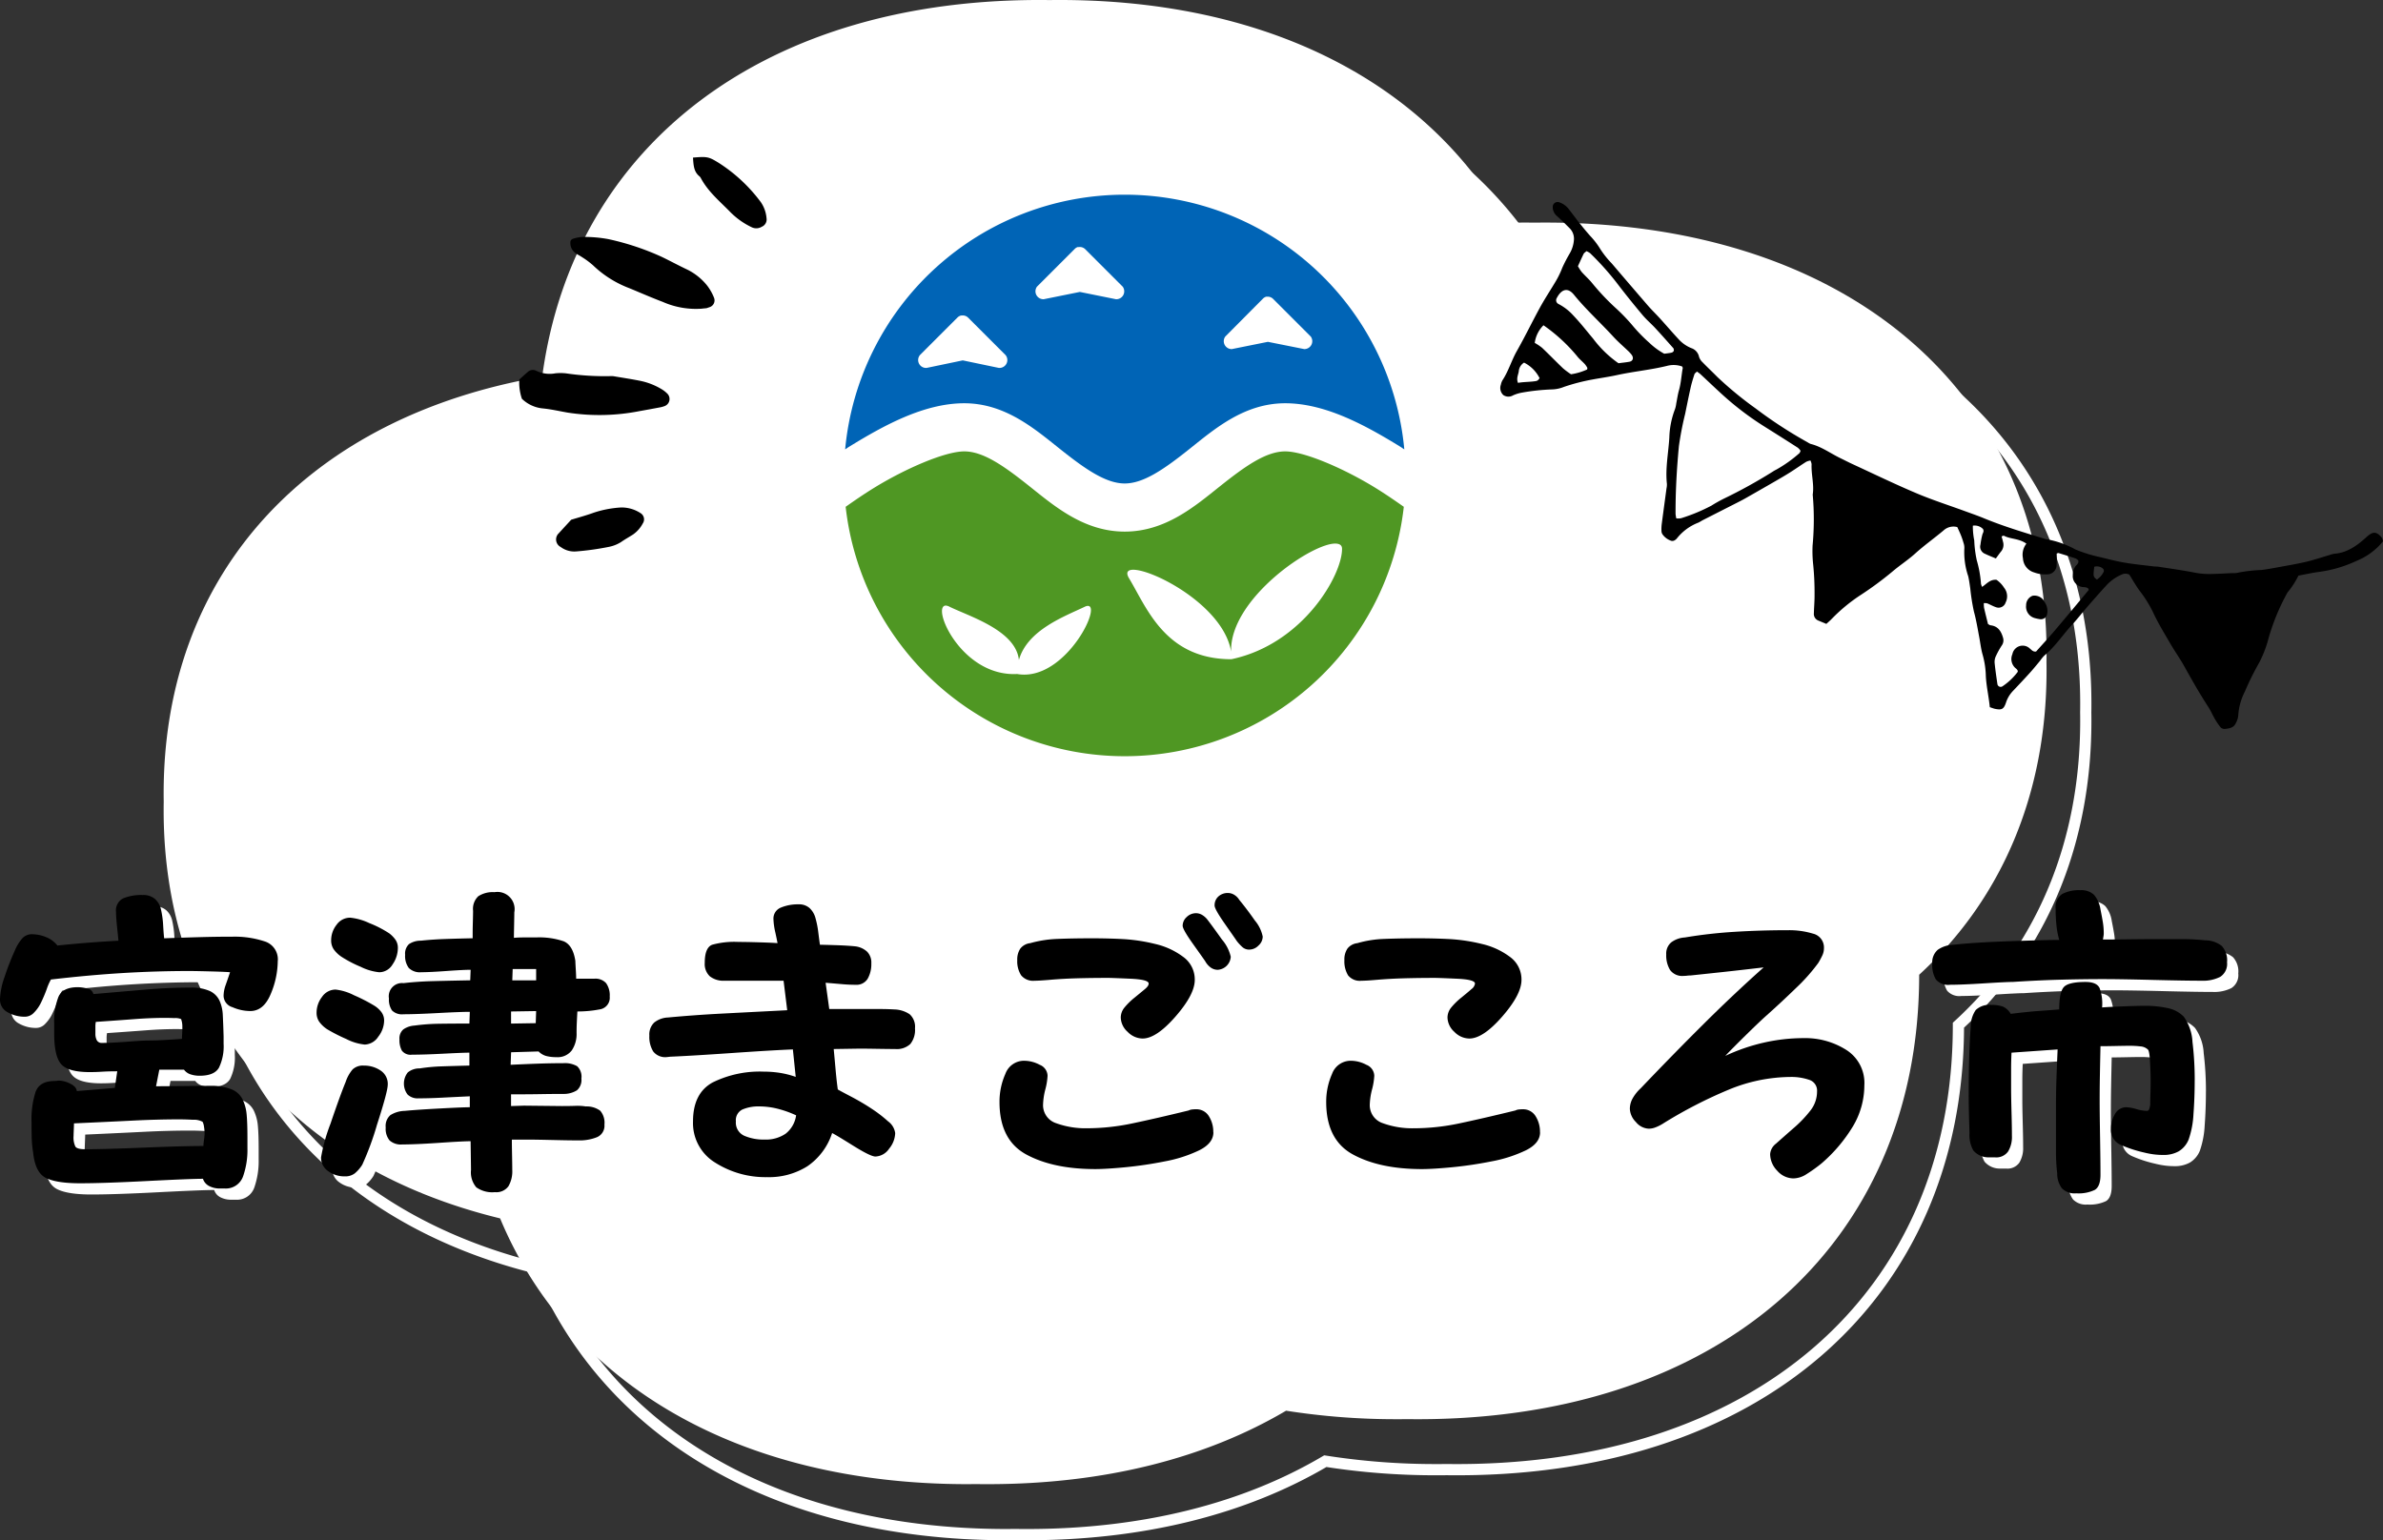
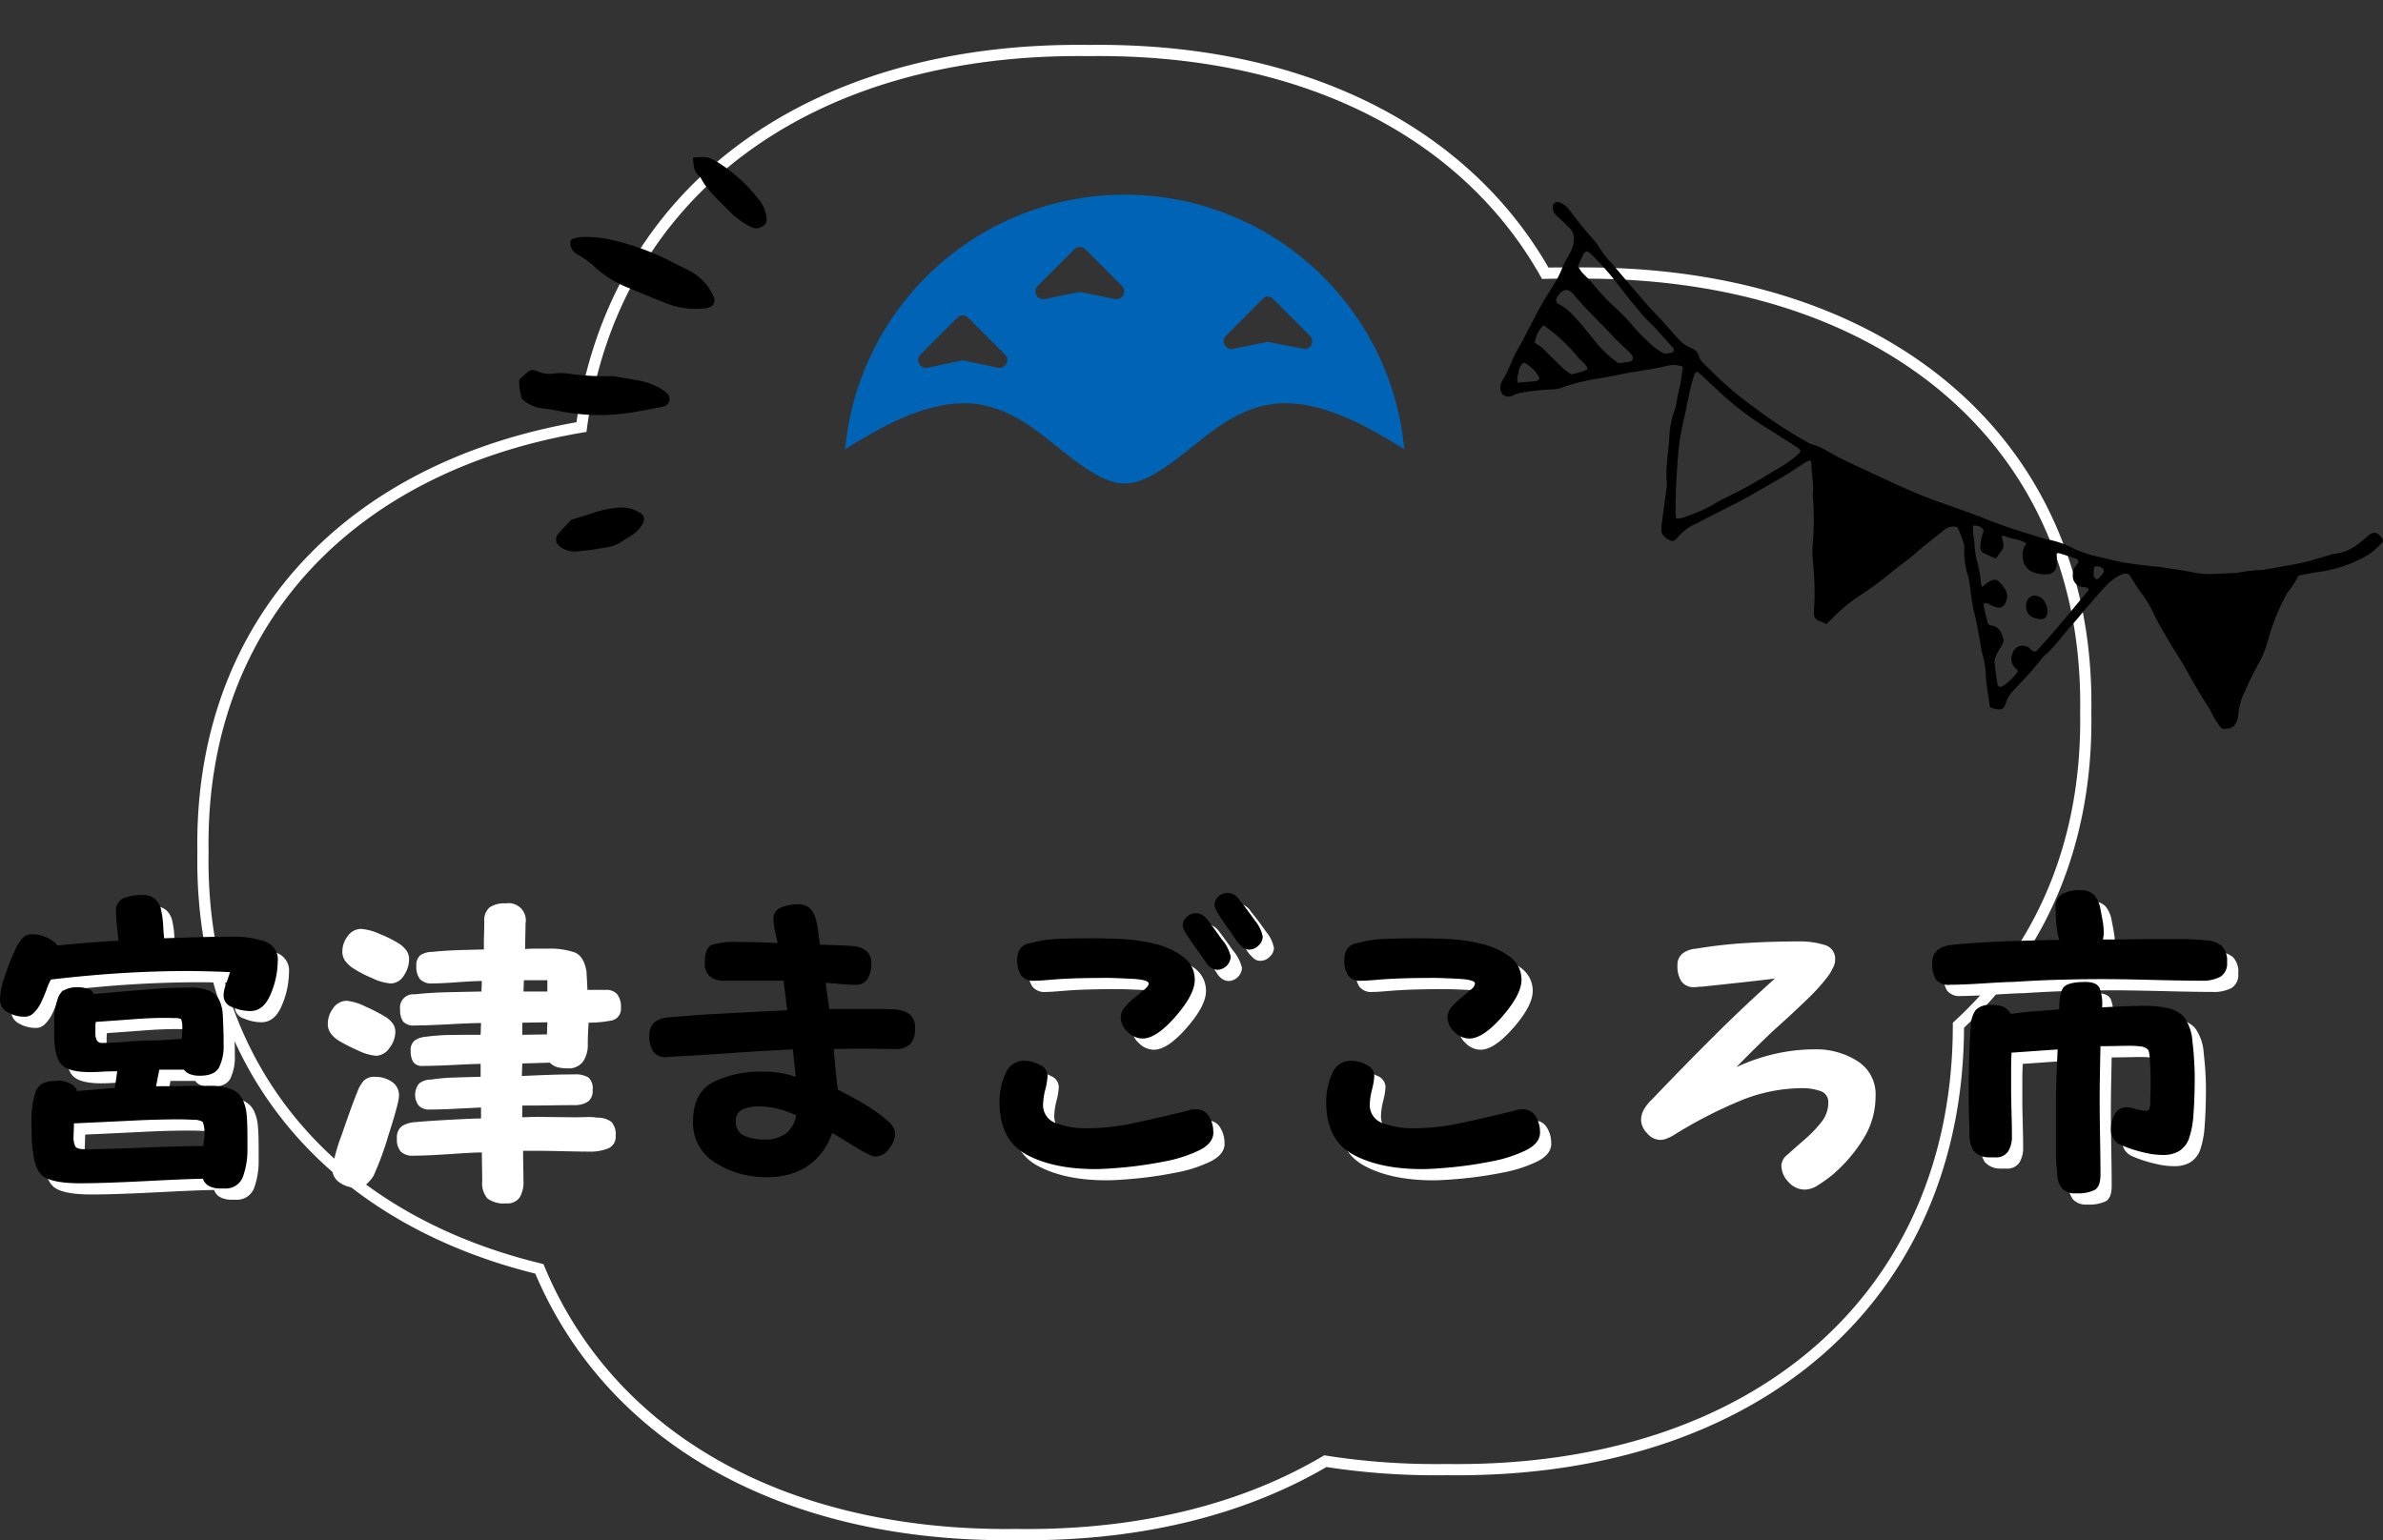
<svg xmlns="http://www.w3.org/2000/svg" width="424.906" height="274.696" viewBox="0 0 424.906 274.696">
  <rect x="0" y="0" width="424.906" height="274.696" fill="#333333" stroke="none" />
  <g id="グループ_3" data-name="グループ 3" transform="translate(-666.261 44.841)">
    <path id="合体_2" data-name="合体 2" d="M314.448,374.865c-37.077-9.011-59.952-35.682-59.991-72.653,0-.545,0-1.091.013-1.641-.009-.55-.014-1.1-.013-1.641.043-39.408,26.031-67.108,67.5-74.2,5.561-41.536,40.077-67.8,90.427-67.152,38.1-.491,67.142,14.434,81.423,39.724q2.553-.06,5.163-.028c55.052-.684,91.171,29.773,91.22,76.655,0,.552,0,1.1-.013,1.657.009.555.014,1.105.013,1.655-.025,22.3-8.212,40.884-22.712,54.168,0,.033,0,.065,0,.1-.056,48.416-36.17,79.868-91.217,79.162-.605.007-1.214.011-1.816.011a126.222,126.222,0,0,1-19.851-1.515c-14.317,8.451-32.355,13.1-53.171,13.1-.6,0-1.2,0-1.811-.011s-1.208.012-1.8.012C356.917,422.266,326.732,404.339,314.448,374.865Z" transform="translate(447.984 -193.408)" fill="none" stroke="#fff" stroke-width="2" />
-     <path id="合体_1" data-name="合体 1" d="M314.448,374.865c-37.077-9.011-59.952-35.682-59.991-72.653,0-.545,0-1.091.013-1.641-.009-.55-.014-1.1-.013-1.641.043-39.408,26.031-67.108,67.5-74.2,5.561-41.536,40.077-67.8,90.427-67.152,38.1-.491,67.142,14.434,81.423,39.724q2.553-.06,5.163-.028c55.052-.684,91.171,29.773,91.22,76.655,0,.552,0,1.1-.013,1.657.009.555.014,1.105.013,1.655-.025,22.3-8.212,40.884-22.712,54.168,0,.033,0,.065,0,.1-.056,48.416-36.17,79.868-91.217,79.162-.605.007-1.214.011-1.816.011a126.222,126.222,0,0,1-19.851-1.515c-14.317,8.451-32.355,13.1-53.171,13.1-.6,0-1.2,0-1.811-.011s-1.208.012-1.8.012C356.917,422.266,326.732,404.339,314.448,374.865Z" transform="translate(440.984 -202.408)" fill="#fff" />
    <g id="グループ_2" data-name="グループ 2" transform="translate(593.808 24.883)">
      <g id="text4101" transform="translate(74.453 91.039)">
        <path id="path4685" d="M572.876,57.581a15.354,15.354,0,0,1-1.26,5.911q-1.261,3.03-3.643,3.029a7.944,7.944,0,0,1-3.171-.686,2.169,2.169,0,0,1-1.585-1.983,5.774,5.774,0,0,1,.36-1.946q.357-1.009.793-2.306c-.531-.048-1.646-.1-3.354-.144s-3.016-.074-3.929-.074q-5.841,0-11.823.36T532.431,60.9a10.1,10.1,0,0,0-.758,1.73,25.994,25.994,0,0,1-1.042,2.452,6.547,6.547,0,0,1-1.229,1.73,2.2,2.2,0,0,1-1.585.721,6.07,6.07,0,0,1-3.1-.793,2.521,2.521,0,0,1-1.369-2.308,13.208,13.208,0,0,1,.793-3.929,45.957,45.957,0,0,1,1.8-4.649,8.109,8.109,0,0,1,1.3-2.2,2.279,2.279,0,0,1,1.8-.83,6.66,6.66,0,0,1,2.49.5,4.864,4.864,0,0,1,2.055,1.513q2.738-.288,5.442-.5t5.444-.36q-.075-.793-.253-2.487c-.118-1.129-.181-2.007-.181-2.629a2.4,2.4,0,0,1,1.3-2.452,8.609,8.609,0,0,1,3.461-.579,3.2,3.2,0,0,1,2.162.686,3.488,3.488,0,0,1,1.083,1.839,16.842,16.842,0,0,1,.4,2.955c.074,1.2.133,1.948.184,2.236q4.032-.144,6.772-.216c1.83-.048,3.653-.072,5.481-.072a17.056,17.056,0,0,1,5.623.83,3.35,3.35,0,0,1,2.378,3.5Zm-5.407,33.381a14.246,14.246,0,0,1-.791,5.082,3.252,3.252,0,0,1-3.245,2.127h-.865a4.067,4.067,0,0,1-1.911-.432,2.2,2.2,0,0,1-1.118-1.3q-2.234,0-9.986.4t-11.93.4q-4.255,0-6.13-.974t-2.234-4.505a18.653,18.653,0,0,1-.251-2.524c-.026-.815-.037-1.8-.037-2.955a15.9,15.9,0,0,1,.721-5.335q.721-1.946,3.389-1.946l.793-.074a4.66,4.66,0,0,1,1.981.542c.747.36,1.142.8,1.192,1.334l6.776-.577.432-2.957q-1.585,0-2.7.072c-.747.048-1.478.072-2.2.072q-3.891,0-5.121-1.441t-1.223-5.479v-1.73A12.156,12.156,0,0,1,533.766,64q.757-1.73,3.424-1.73a6.557,6.557,0,0,1,1.769.253,1.285,1.285,0,0,1,1.044.972q5.769-.5,9.661-.828t7.641-.325a7.925,7.925,0,0,1,3.461.611,3.554,3.554,0,0,1,1.73,1.732,6.9,6.9,0,0,1,.577,2.524q.075,1.405.146,3.856v1.3a8.731,8.731,0,0,1-.828,4.254q-.832,1.441-3.426,1.441a5.03,5.03,0,0,1-1.66-.253,2.379,2.379,0,0,1-1.151-.828h-4.4l-.579,2.955q1.514,0,4.726-.035t4.863-.037a9.87,9.87,0,0,1,3.857.614,3.764,3.764,0,0,1,1.983,1.8,7.858,7.858,0,0,1,.721,2.669q.144,1.477.144,4.217v1.8Zm-11.607-21.2v-.435a4.093,4.093,0,0,0-.07-.828c-.048-.216-.1-.4-.146-.542a2.636,2.636,0,0,0-1.188-.179c-.7-.026-1.24-.037-1.625-.037q-2.594,0-5.44.216t-6.96.5a4.5,4.5,0,0,0-.074.865v1.227a2.486,2.486,0,0,0,.253,1.188,1,1,0,0,0,.974.469q1.585,0,4.437-.216t3.638-.216c.911,0,1.815-.024,2.7-.072s2.033-.12,3.429-.216c0-.192.011-.483.035-.865s.035-.675.035-.865Zm3.968,18.6a7.714,7.714,0,0,0-.109-1.225,2.552,2.552,0,0,0-.251-.865,3.244,3.244,0,0,0-1.729-.36c-.963-.05-1.758-.072-2.382-.072q-3.964,0-8.255.216t-10.563.5c0,.192-.015.542-.033,1.046s-.039.9-.039,1.188a3.76,3.76,0,0,0,.325,1.913c.216.31.8.467,1.765.467q3.462,0,10.456-.29t10.6-.288a9.917,9.917,0,0,1,.109-1.081,10.163,10.163,0,0,0,.109-1.153Z" transform="translate(-523.349 -44.965)" fill="#fff" />
        <path id="path4687" d="M601.468,64.2a2.1,2.1,0,0,1-1.839,2.308,20.394,20.394,0,0,1-3.929.36c-.048.865-.083,1.574-.107,2.125s-.035,1.12-.035,1.7a5.214,5.214,0,0,1-.867,3.136,3.158,3.158,0,0,1-2.741,1.188,6.771,6.771,0,0,1-1.839-.216A3.041,3.041,0,0,1,588.781,74l-4.9.146L583.8,76.38q3.03-.141,5.158-.214t4.217-.072a4.39,4.39,0,0,1,2.487.542,2.565,2.565,0,0,1,.756,2.2,2.438,2.438,0,0,1-.793,2.092,4.394,4.394,0,0,1-2.378.649q-2.09,0-4.18.037t-5.195.035v2.09l2.308-.072,6.776.072c.963,0,1.767-.013,2.415-.037a9.267,9.267,0,0,1,1.839.109,4.048,4.048,0,0,1,2.559.758,3.274,3.274,0,0,1,.756,2.487,2.206,2.206,0,0,1-1.33,2.236,8.323,8.323,0,0,1-3.28.574q-1.589,0-4.651-.072t-4.505-.072h-2.741q0,.94.035,2.741c.024,1.2.037,2.092.037,2.666a5.284,5.284,0,0,1-.686,2.92,2.664,2.664,0,0,1-2.415,1.046,4.909,4.909,0,0,1-3.317-.865,4.121,4.121,0,0,1-.937-3.1l-.072-5.119q-1.369,0-5.621.29c-2.839.192-5.023.288-6.564.288a3.015,3.015,0,0,1-2.269-.723,3.269,3.269,0,0,1-.684-2.308,2.56,2.56,0,0,1,.83-2.2,5.051,5.051,0,0,1,2.559-.758q2.231-.213,6.342-.432t5.263-.216V82q-3.027.144-5.154.253t-4,.109a2.555,2.555,0,0,1-1.946-.686,3.226,3.226,0,0,1,.037-3.929,3.247,3.247,0,0,1,2.125-.721,31.887,31.887,0,0,1,3.856-.363q2.054-.069,5.01-.144V74.218q-1.081,0-4.612.181t-5.625.179a1.94,1.94,0,0,1-1.8-.721,3.913,3.913,0,0,1-.432-2.018,2.117,2.117,0,0,1,.684-1.767,3.867,3.867,0,0,1,1.985-.686,35.614,35.614,0,0,1,4.289-.323q2.2-.036,5.512-.035l.074-2.092q-1.661,0-5.66.216t-6.163.216a2.512,2.512,0,0,1-2.055-.686,3.4,3.4,0,0,1-.542-2.127,2.359,2.359,0,0,1,2.6-2.738q2.526-.288,5.261-.36t6.634-.144l.072-1.876q-1.3,0-4.289.216t-4.507.218a2.807,2.807,0,0,1-2.232-.758,3.543,3.543,0,0,1-.651-2.345,2.313,2.313,0,0,1,.683-1.909,3.737,3.737,0,0,1,2.127-.614q2.021-.213,4.038-.288t5.191-.144v-.935q0-.724.037-2.057t.037-1.911a3.089,3.089,0,0,1,.935-2.594,4.728,4.728,0,0,1,2.887-.721,3.065,3.065,0,0,1,3.531,3.6c0,.432-.015,1.166-.035,2.2s-.037,1.815-.037,2.343c.528-.048,1.1-.072,1.695-.072h2.271a13.472,13.472,0,0,1,4.9.686q1.654.681,2.09,3.5c0,.192.024.659.07,1.406s.074,1.332.074,1.767h3.245a2.548,2.548,0,0,1,2.09.793,3.709,3.709,0,0,1,.649,2.378Zm-37.776-8.652a5.181,5.181,0,0,1-.939,2.922,2.78,2.78,0,0,1-2.378,1.406,9.522,9.522,0,0,1-3.317-.974,21.1,21.1,0,0,1-3.387-1.767,5.4,5.4,0,0,1-1.406-1.334,2.8,2.8,0,0,1-.469-1.62,4.45,4.45,0,0,1,.974-2.778,2.945,2.945,0,0,1,2.415-1.26,10.348,10.348,0,0,1,3.426.972,19.151,19.151,0,0,1,3.566,1.839,5.232,5.232,0,0,1,1.083,1.118A2.5,2.5,0,0,1,563.692,55.545Zm-2.45,12.98a4.746,4.746,0,0,1-1.048,2.845,2.989,2.989,0,0,1-2.413,1.4,9.216,9.216,0,0,1-3.317-1.007,30,30,0,0,1-3.387-1.73,5.449,5.449,0,0,1-1.408-1.334,2.805,2.805,0,0,1-.47-1.623,4.61,4.61,0,0,1,.974-2.813,2.922,2.922,0,0,1,2.417-1.3,9.539,9.539,0,0,1,3.28,1.009,30.04,30.04,0,0,1,3.643,1.874,4.619,4.619,0,0,1,1.26,1.155,2.52,2.52,0,0,1,.47,1.516Zm.646,11.39q0,1.225-1.911,7.136a51.652,51.652,0,0,1-2.629,7.139,6.406,6.406,0,0,1-1.334,1.548,2.772,2.772,0,0,1-1.769.539,4.877,4.877,0,0,1-2.99-.937,2.913,2.913,0,0,1-1.26-2.45,31.675,31.675,0,0,1,1.69-6.021q1.7-5.012,2.708-7.46a6.668,6.668,0,0,1,1.223-2.2,2.66,2.66,0,0,1,2.018-.686,5.194,5.194,0,0,1,2.957.865,2.847,2.847,0,0,1,1.3,2.524ZM588.348,59.3h-4.184l-.07,2.018h4.254Zm0,7.5-4.472.072V69.03l4.4-.072Z" transform="translate(-492.75 -45.238)" fill="#fff" />
-         <path id="path4689" d="M623.736,68.72a4,4,0,0,1-.83,2.778,3.523,3.523,0,0,1-2.7.9q-1.081,0-3.171-.035t-3.1-.037l-4.691.072q.22,2.381.363,4c.1,1.081.216,2.151.363,3.206q.213.147,2.271,1.227t3.747,2.2a23.8,23.8,0,0,1,2.957,2.271,3.113,3.113,0,0,1,1.26,2.09,4.56,4.56,0,0,1-1.081,2.776,3.084,3.084,0,0,1-2.452,1.4q-.865,0-4.036-1.981t-3.677-2.2a11.478,11.478,0,0,1-4.4,5.911,12.831,12.831,0,0,1-7.211,1.948,16.686,16.686,0,0,1-9.191-2.559,8.253,8.253,0,0,1-4-7.39q0-5.048,3.533-6.957a19.012,19.012,0,0,1,9.084-1.911,18.658,18.658,0,0,1,2.845.216,16.135,16.135,0,0,1,2.85.721l-.507-4.9q-3.672.147-10.956.649t-10.886.649l-.651.072a2.7,2.7,0,0,1-2.413-1.009,4.946,4.946,0,0,1-.686-2.813,2.949,2.949,0,0,1,.865-2.341,4.21,4.21,0,0,1,2.452-.9q4.684-.436,9.44-.686t11.825-.611l-.649-5.263H589.778a3.875,3.875,0,0,1-2.631-.793,3,3,0,0,1-.9-2.38q0-2.738,1.332-3.243a14.76,14.76,0,0,1,4.651-.5c.865,0,2.125.022,3.785.072s2.727.1,3.208.144c-.048-.288-.179-.937-.4-1.948a12.16,12.16,0,0,1-.323-2.308,2.094,2.094,0,0,1,1.332-2.09,7.876,7.876,0,0,1,3.138-.577,2.813,2.813,0,0,1,1.948.649,3.71,3.71,0,0,1,1.042,1.695,16.577,16.577,0,0,1,.544,2.741c.144,1.129.238,1.839.288,2.125.382,0,1.308.026,2.776.072s2.655.122,3.568.216a3.806,3.806,0,0,1,2.055.939,2.748,2.748,0,0,1,.758,2.09,5.275,5.275,0,0,1-.649,2.741,2.326,2.326,0,0,1-2.164,1.081c-.771,0-1.561-.037-2.378-.109s-1.8-.155-2.959-.251l.651,4.684h9.119c.843,0,1.671.026,2.487.074a5.121,5.121,0,0,1,2.738.865,2.994,2.994,0,0,1,.939,2.522Zm-21.2,15.5a18.82,18.82,0,0,0-3.352-1.188,13.478,13.478,0,0,0-3.208-.4,7.247,7.247,0,0,0-2.994.542A2.108,2.108,0,0,0,591.8,85.3a2.56,2.56,0,0,0,1.478,2.559,8.644,8.644,0,0,0,3.64.684,6.237,6.237,0,0,0,3.75-1.044A5.03,5.03,0,0,0,602.54,84.22Z" transform="translate(-460.586 -44.066)" fill="#fff" />
        <path id="path4691" d="M651.893,53.45a2.161,2.161,0,0,1-.758,1.588,2.32,2.32,0,0,1-1.62.721,1.781,1.781,0,0,1-1.19-.4,8.157,8.157,0,0,1-1.046-1.118q-.285-.429-2.127-3.064t-1.837-3.28A2.072,2.072,0,0,1,644,46.277a2.447,2.447,0,0,1,1.695-.614,2.154,2.154,0,0,1,1.118.325,2.691,2.691,0,0,1,.9.9q1.369,1.657,2.776,3.677a6.425,6.425,0,0,1,1.406,2.883Zm-5.7,3.605a2.48,2.48,0,0,1-2.308,2.306,2.1,2.1,0,0,1-1.3-.432,3.36,3.36,0,0,1-.935-1.081q-.288-.432-2.164-3.064T637.62,51.5a2.089,2.089,0,0,1,.719-1.55A2.345,2.345,0,0,1,640,49.268a2.122,2.122,0,0,1,1.118.325,3.406,3.406,0,0,1,.974.9q.94,1.225,2.524,3.461A7.206,7.206,0,0,1,646.2,57.056Zm-6.416,4.11q0,2.594-3.426,6.523t-5.874,3.931a3.779,3.779,0,0,1-2.669-1.19,3.538,3.538,0,0,1-1.225-2.559,2.814,2.814,0,0,1,.651-1.767,11.967,11.967,0,0,1,1.839-1.8q1.186-.973,1.836-1.513c.432-.363.649-.686.649-.974q0-.721-3.28-.865t-3.929-.146q-3.03,0-5.623.074t-4.977.288c-.622.048-1.116.085-1.476.107s-.71.037-1.048.037a2.745,2.745,0,0,1-2.413-.974,4.635,4.635,0,0,1-.686-2.7,3.459,3.459,0,0,1,.544-2.055,2.6,2.6,0,0,1,1.765-.972,20.57,20.57,0,0,1,4.9-.758q2.67-.108,6.128-.109,2.882,0,5.588.144a31.223,31.223,0,0,1,5.658.865,13.238,13.238,0,0,1,5.012,2.308,4.956,4.956,0,0,1,2.055,4.11ZM643.1,88.344q0,1.949-2.522,3.208a24.41,24.41,0,0,1-6.165,1.983,70.633,70.633,0,0,1-7.067,1.046q-3.423.324-5.3.323-7.495,0-12.292-2.594t-4.793-9.373a12.167,12.167,0,0,1,1.046-5.012,3.537,3.537,0,0,1,3.424-2.341,5.924,5.924,0,0,1,2.7.721,2.173,2.173,0,0,1,1.4,1.946,11.762,11.762,0,0,1-.4,2.45,12.1,12.1,0,0,0-.4,2.6,3.374,3.374,0,0,0,2.341,3.424,15.347,15.347,0,0,0,5.516.9,39.328,39.328,0,0,0,8.038-.865q4.144-.865,10.056-2.308a1.806,1.806,0,0,1,.616-.179,6.108,6.108,0,0,1,.681-.037,2.59,2.59,0,0,1,2.31,1.225,5.2,5.2,0,0,1,.791,2.885Z" transform="translate(-426.742 -45.161)" fill="#fff" />
        <path id="path4693" d="M666.456,56.788q0,2.594-3.424,6.523t-5.876,3.931a3.77,3.77,0,0,1-2.666-1.19,3.538,3.538,0,0,1-1.225-2.559,2.823,2.823,0,0,1,.649-1.767,12.061,12.061,0,0,1,1.839-1.8c.793-.649,1.4-1.153,1.8-1.513a1.452,1.452,0,0,0,.611-.974q0-.721-3.208-.865t-3.929-.146q-2.958,0-5.553.074t-5.044.288c-.577.048-1.057.085-1.443.107s-.743.037-1.079.037a2.65,2.65,0,0,1-2.38-.974,4.851,4.851,0,0,1-.649-2.7,3.475,3.475,0,0,1,.542-2.055,2.6,2.6,0,0,1,1.767-.972,19.536,19.536,0,0,1,4.828-.758q2.67-.108,6.128-.109,2.886,0,5.588.144a31.218,31.218,0,0,1,5.66.865,13.244,13.244,0,0,1,5.01,2.308,4.955,4.955,0,0,1,2.055,4.11Zm3.315,27.179q0,1.949-2.522,3.208a24.469,24.469,0,0,1-6.165,1.983,70.77,70.77,0,0,1-7.064,1.046q-3.426.324-5.3.323-7.5,0-12.292-2.594t-4.793-9.373a12.2,12.2,0,0,1,1.044-5.012,3.537,3.537,0,0,1,3.424-2.341,5.923,5.923,0,0,1,2.7.721,2.173,2.173,0,0,1,1.406,1.946,11.661,11.661,0,0,1-.4,2.45,12.1,12.1,0,0,0-.4,2.6,3.376,3.376,0,0,0,2.343,3.424,15.335,15.335,0,0,0,5.514.9,39.134,39.134,0,0,0,8.075-.865q4.111-.865,10.021-2.308a1.811,1.811,0,0,1,.611-.179,6.218,6.218,0,0,1,.686-.037,2.589,2.589,0,0,1,2.308,1.225,5.2,5.2,0,0,1,.791,2.885Z" transform="translate(-395.165 -40.783)" fill="#fff" />
        <path id="path4695" d="M698.242,76.312a14.3,14.3,0,0,1-2.09,7.462A27.4,27.4,0,0,1,690.6,90.3a26.985,26.985,0,0,1-2.668,1.911,4.426,4.426,0,0,1-2.306.758,3.872,3.872,0,0,1-2.92-1.369,4.294,4.294,0,0,1-1.262-2.957,2.6,2.6,0,0,1,1.046-1.874q1.045-.937,3.064-2.706a21.584,21.584,0,0,0,3.136-3.278,5.473,5.473,0,0,0,1.118-3.317,2.017,2.017,0,0,0-1.443-2.092,9.763,9.763,0,0,0-3.241-.5,29.244,29.244,0,0,0-11.069,2.271,80.553,80.553,0,0,0-11.788,6.093,7.291,7.291,0,0,1-1.225.611,3.342,3.342,0,0,1-1.225.253,3.118,3.118,0,0,1-2.308-1.19,3.534,3.534,0,0,1-1.079-2.343,3.84,3.84,0,0,1,.539-1.946,7.28,7.28,0,0,1,1.4-1.73q5.984-6.273,11.318-11.569t10.6-9.988q-4.327.508-7.318.83t-5.732.611a4.383,4.383,0,0,0-.611.037,4.421,4.421,0,0,1-.614.037A2.665,2.665,0,0,1,663.6,55.8a4.992,4.992,0,0,1-.683-2.773,2.6,2.6,0,0,1,.9-2.162A4.463,4.463,0,0,1,666.233,50a84.717,84.717,0,0,1,8.905-1.009q4.648-.288,9.552-.288a14.631,14.631,0,0,1,4.4.614,2.533,2.533,0,0,1,1.946,2.631,2.939,2.939,0,0,1-.29,1.262,14.91,14.91,0,0,1-.718,1.334,32.892,32.892,0,0,1-3.931,4.433q-2.558,2.486-5.3,4.937-1.3,1.156-3.75,3.568t-3.605,3.64a33.755,33.755,0,0,1,6.92-2.378,32.2,32.2,0,0,1,7.065-.793A13.658,13.658,0,0,1,695,70.041a6.967,6.967,0,0,1,3.245,6.274Z" transform="translate(-365.815 -41.565)" fill="#fff" />
        <path id="path4697" d="M733.678,58.267a2.742,2.742,0,0,1-1.225,2.631,6.805,6.805,0,0,1-3.315.684q-2.955,0-8.759-.144t-8.687-.144q-3.819,0-7.785.107t-8.438.4q-1.153,0-5.117.251t-6.058.253a2.88,2.88,0,0,1-2.522-.939,4.959,4.959,0,0,1-.649-2.81,2.958,2.958,0,0,1,.974-2.487,5.131,5.131,0,0,1,2.776-.9q3.891-.432,10.417-.649t8.471-.214a14.632,14.632,0,0,1-.5-2.631,28.747,28.747,0,0,1-.144-2.922,2.794,2.794,0,0,1,1.155-2.629,6.357,6.357,0,0,1,3.243-.686,3.249,3.249,0,0,1,2.45.828,5.294,5.294,0,0,1,1.155,2.631q.288,1.441.432,2.343a12.118,12.118,0,0,1,.144,1.911,2.611,2.611,0,0,1-.037.432l-.107.651q1.513,0,4.579-.037t4.649-.037h4.938a39.646,39.646,0,0,1,4.075.218,4.784,4.784,0,0,1,2.955,1.009,3.781,3.781,0,0,1,.935,2.885Zm-5.765,21.049q0,3.1-.216,6.021a16.2,16.2,0,0,1-.867,4.577,4.381,4.381,0,0,1-1.765,2.092,5.454,5.454,0,0,1-2.776.649,13.077,13.077,0,0,1-1.695-.107,14.9,14.9,0,0,1-1.695-.325,22.532,22.532,0,0,1-4.182-1.369,2.9,2.9,0,0,1-1.729-2.885,4.981,4.981,0,0,1,.721-2.631,2.3,2.3,0,0,1,2.09-1.19,7.567,7.567,0,0,1,1.7.325,7.524,7.524,0,0,0,1.836.323.447.447,0,0,0,.47-.323,5.344,5.344,0,0,0,.179-.758c0-.673.013-1.321.035-1.946s.037-1.417.037-2.38q0-1.369-.107-3.35t-.4-2.2a2.141,2.141,0,0,0-1.3-.542,15.14,15.14,0,0,0-1.874-.109q-.865,0-2.631.037t-2.631.035q-.072,3.315-.109,5.442t-.037,4.291q0,2.162.074,6.56t.072,6.634q0,2.09-1.011,2.7a6.7,6.7,0,0,1-3.317.611,3.181,3.181,0,0,1-2.559-.9,4.426,4.426,0,0,1-.83-2.7,31,31,0,0,1-.214-3.642V83.642q0-2.162.072-4.326t.216-5.479l-8.217.577q-.072,1.445-.074,2.885v3.6q0,1.372.074,4.147t.07,4.217a5,5,0,0,1-.683,2.776,2.589,2.589,0,0,1-2.343,1.046h-1.153a3.547,3.547,0,0,1-2.7-1.225,5.59,5.59,0,0,1-.686-3.1q-.072-2.306-.109-3.894t-.035-3.1q0-2.886.072-5.842t.288-6.128a5.266,5.266,0,0,1,.9-2.992,3.5,3.5,0,0,1,2.776-.9,5.985,5.985,0,0,1,2.055.288,3.094,3.094,0,0,1,1.406,1.3q2.882-.36,4.793-.5l3.856-.288q0-3.1.83-4t3.856-.9q2.018,0,2.522,1.118a8.091,8.091,0,0,1,.434,3.424q.865-.075,3.531-.181t4.182-.109a18.614,18.614,0,0,1,3.929.4A5.486,5.486,0,0,1,725.967,68a8.458,8.458,0,0,1,1.551,4.507,56.059,56.059,0,0,1,.4,6.811Z" transform="translate(-336.583 -45.433)" fill="#fff" />
      </g>
      <g id="g3834" transform="translate(223.149 -35)">
        <path id="path3836" d="M517.659,34.883a50.053,50.053,0,0,0-49.851,45.424c.238-.148.43-.3.67-.448,6.071-3.73,13.317-7.779,20.567-7.779s12.5,4.514,16.99,8.091,8.213,6.215,11.624,6.215,7.139-2.638,11.624-6.215,9.74-8.091,16.992-8.091,14.5,4.049,20.567,7.779c.24.148.432.3.668.448A50.05,50.05,0,0,0,517.659,34.883Zm-8.405,9.342h.09c.046,0,.089,0,.135,0a1.361,1.361,0,0,1,1.116.358l6.706,6.706a1.409,1.409,0,0,1-1.205,2.236l-6.438-1.3-6.44,1.3a1.411,1.411,0,0,1-1.208-2.236l6.706-6.706a1.394,1.394,0,0,1,.537-.358Zm33.623,8.853c.044,0,.087,0,.133,0a1.365,1.365,0,0,1,1.118.4l6.706,6.706a1.411,1.411,0,0,1-1.164,2.236l-6.481-1.295-6.438,1.295a1.411,1.411,0,0,1-1.164-2.236l6.663-6.706A1.358,1.358,0,0,1,542.876,53.078Zm-54.412,3.354a.7.7,0,0,1,.135,0,1.349,1.349,0,0,1,1.116.358l6.706,6.706a1.407,1.407,0,0,1-1.208,2.28l-6.435-1.343-6.44,1.343a1.408,1.408,0,0,1-1.208-2.28l6.706-6.706a1.331,1.331,0,0,1,.627-.358Z" transform="translate(-467.808 -34.883)" fill="#0064b6" />
-         <path id="path3838" d="M489,55.848c-3.411,0-10.478,3.057-16.05,6.481-1.931,1.188-3.6,2.348-5.1,3.4a50.074,50.074,0,0,0,99.522,0c-1.5-1.05-3.166-2.21-5.095-3.4-5.573-3.424-12.64-6.481-16.051-6.481s-7.139,2.636-11.624,6.213-9.74,8.093-16.992,8.093-12.5-4.516-16.99-8.093S492.41,55.848,489,55.848ZM555.38,72.3c.6.059.967.312.978.884.089,4.584-6.883,17.022-19.73,19.73-11.834,0-15.107-9.248-18.241-14.424-3-4.959,16.524,2.852,18.195,13.074C536.277,82.086,551.36,71.9,555.38,72.3ZM485.734,83.344a1.811,1.811,0,0,1,.67.225c3.579,1.743,11.775,4.219,12.338,9.477,1.511-5.374,8.231-7.8,11.716-9.477,3.983-1.924-3.177,13.544-12.028,11.982C488.442,96.075,482.989,83.3,485.734,83.344Z" transform="translate(-467.76 -10.066)" fill="#4f9723" />
      </g>
      <g id="text4101-2" data-name="text4101" transform="translate(72.453 89.039)">
        <path id="path4685-2" data-name="path4685" d="M572.876,57.581a15.354,15.354,0,0,1-1.26,5.911q-1.261,3.03-3.643,3.029a7.944,7.944,0,0,1-3.171-.686,2.169,2.169,0,0,1-1.585-1.983,5.774,5.774,0,0,1,.36-1.946q.357-1.009.793-2.306c-.531-.048-1.646-.1-3.354-.144s-3.016-.074-3.929-.074q-5.841,0-11.823.36T532.431,60.9a10.1,10.1,0,0,0-.758,1.73,25.994,25.994,0,0,1-1.042,2.452,6.547,6.547,0,0,1-1.229,1.73,2.2,2.2,0,0,1-1.585.721,6.07,6.07,0,0,1-3.1-.793,2.521,2.521,0,0,1-1.369-2.308,13.208,13.208,0,0,1,.793-3.929,45.957,45.957,0,0,1,1.8-4.649,8.109,8.109,0,0,1,1.3-2.2,2.279,2.279,0,0,1,1.8-.83,6.66,6.66,0,0,1,2.49.5,4.864,4.864,0,0,1,2.055,1.513q2.738-.288,5.442-.5t5.444-.36q-.075-.793-.253-2.487c-.118-1.129-.181-2.007-.181-2.629a2.4,2.4,0,0,1,1.3-2.452,8.609,8.609,0,0,1,3.461-.579,3.2,3.2,0,0,1,2.162.686,3.488,3.488,0,0,1,1.083,1.839,16.842,16.842,0,0,1,.4,2.955c.074,1.2.133,1.948.184,2.236q4.032-.144,6.772-.216c1.83-.048,3.653-.072,5.481-.072a17.056,17.056,0,0,1,5.623.83,3.35,3.35,0,0,1,2.378,3.5Zm-5.407,33.381a14.246,14.246,0,0,1-.791,5.082,3.252,3.252,0,0,1-3.245,2.127h-.865a4.067,4.067,0,0,1-1.911-.432,2.2,2.2,0,0,1-1.118-1.3q-2.234,0-9.986.4t-11.93.4q-4.255,0-6.13-.974t-2.234-4.505a18.653,18.653,0,0,1-.251-2.524c-.026-.815-.037-1.8-.037-2.955a15.9,15.9,0,0,1,.721-5.335q.721-1.946,3.389-1.946l.793-.074a4.66,4.66,0,0,1,1.981.542c.747.36,1.142.8,1.192,1.334l6.776-.577.432-2.957q-1.585,0-2.7.072c-.747.048-1.478.072-2.2.072q-3.891,0-5.121-1.441t-1.223-5.479v-1.73A12.156,12.156,0,0,1,533.766,64q.757-1.73,3.424-1.73a6.557,6.557,0,0,1,1.769.253,1.285,1.285,0,0,1,1.044.972q5.769-.5,9.661-.828t7.641-.325a7.925,7.925,0,0,1,3.461.611,3.554,3.554,0,0,1,1.73,1.732,6.9,6.9,0,0,1,.577,2.524q.075,1.405.146,3.856v1.3a8.731,8.731,0,0,1-.828,4.254q-.832,1.441-3.426,1.441a5.03,5.03,0,0,1-1.66-.253,2.379,2.379,0,0,1-1.151-.828h-4.4l-.579,2.955q1.514,0,4.726-.035t4.863-.037a9.87,9.87,0,0,1,3.857.614,3.764,3.764,0,0,1,1.983,1.8,7.858,7.858,0,0,1,.721,2.669q.144,1.477.144,4.217v1.8Zm-11.607-21.2v-.435a4.093,4.093,0,0,0-.07-.828c-.048-.216-.1-.4-.146-.542a2.636,2.636,0,0,0-1.188-.179c-.7-.026-1.24-.037-1.625-.037q-2.594,0-5.44.216t-6.96.5a4.5,4.5,0,0,0-.074.865v1.227a2.486,2.486,0,0,0,.253,1.188,1,1,0,0,0,.974.469q1.585,0,4.437-.216t3.638-.216c.911,0,1.815-.024,2.7-.072s2.033-.12,3.429-.216c0-.192.011-.483.035-.865s.035-.675.035-.865Zm3.968,18.6a7.714,7.714,0,0,0-.109-1.225,2.552,2.552,0,0,0-.251-.865,3.244,3.244,0,0,0-1.729-.36c-.963-.05-1.758-.072-2.382-.072q-3.964,0-8.255.216t-10.563.5c0,.192-.015.542-.033,1.046s-.039.9-.039,1.188a3.76,3.76,0,0,0,.325,1.913c.216.31.8.467,1.765.467q3.462,0,10.456-.29t10.6-.288a9.917,9.917,0,0,1,.109-1.081,10.163,10.163,0,0,0,.109-1.153Z" transform="translate(-523.349 -44.965)" />
-         <path id="path4687-2" data-name="path4687" d="M601.468,64.2a2.1,2.1,0,0,1-1.839,2.308,20.394,20.394,0,0,1-3.929.36c-.048.865-.083,1.574-.107,2.125s-.035,1.12-.035,1.7a5.214,5.214,0,0,1-.867,3.136,3.158,3.158,0,0,1-2.741,1.188,6.771,6.771,0,0,1-1.839-.216A3.041,3.041,0,0,1,588.781,74l-4.9.146L583.8,76.38q3.03-.141,5.158-.214t4.217-.072a4.39,4.39,0,0,1,2.487.542,2.565,2.565,0,0,1,.756,2.2,2.438,2.438,0,0,1-.793,2.092,4.394,4.394,0,0,1-2.378.649q-2.09,0-4.18.037t-5.195.035v2.09l2.308-.072,6.776.072c.963,0,1.767-.013,2.415-.037a9.267,9.267,0,0,1,1.839.109,4.048,4.048,0,0,1,2.559.758,3.274,3.274,0,0,1,.756,2.487,2.206,2.206,0,0,1-1.33,2.236,8.323,8.323,0,0,1-3.28.574q-1.589,0-4.651-.072t-4.505-.072h-2.741q0,.94.035,2.741c.024,1.2.037,2.092.037,2.666a5.284,5.284,0,0,1-.686,2.92,2.664,2.664,0,0,1-2.415,1.046,4.909,4.909,0,0,1-3.317-.865,4.121,4.121,0,0,1-.937-3.1l-.072-5.119q-1.369,0-5.621.29c-2.839.192-5.023.288-6.564.288a3.015,3.015,0,0,1-2.269-.723,3.269,3.269,0,0,1-.684-2.308,2.56,2.56,0,0,1,.83-2.2,5.051,5.051,0,0,1,2.559-.758q2.231-.213,6.342-.432t5.263-.216V82q-3.027.144-5.154.253t-4,.109a2.555,2.555,0,0,1-1.946-.686,3.226,3.226,0,0,1,.037-3.929,3.247,3.247,0,0,1,2.125-.721,31.887,31.887,0,0,1,3.856-.363q2.054-.069,5.01-.144V74.218q-1.081,0-4.612.181t-5.625.179a1.94,1.94,0,0,1-1.8-.721,3.913,3.913,0,0,1-.432-2.018,2.117,2.117,0,0,1,.684-1.767,3.867,3.867,0,0,1,1.985-.686,35.614,35.614,0,0,1,4.289-.323q2.2-.036,5.512-.035l.074-2.092q-1.661,0-5.66.216t-6.163.216a2.512,2.512,0,0,1-2.055-.686,3.4,3.4,0,0,1-.542-2.127,2.359,2.359,0,0,1,2.6-2.738q2.526-.288,5.261-.36t6.634-.144l.072-1.876q-1.3,0-4.289.216t-4.507.218a2.807,2.807,0,0,1-2.232-.758,3.543,3.543,0,0,1-.651-2.345,2.313,2.313,0,0,1,.683-1.909,3.737,3.737,0,0,1,2.127-.614q2.021-.213,4.038-.288t5.191-.144v-.935q0-.724.037-2.057t.037-1.911a3.089,3.089,0,0,1,.935-2.594,4.728,4.728,0,0,1,2.887-.721,3.065,3.065,0,0,1,3.531,3.6c0,.432-.015,1.166-.035,2.2s-.037,1.815-.037,2.343c.528-.048,1.1-.072,1.695-.072h2.271a13.472,13.472,0,0,1,4.9.686q1.654.681,2.09,3.5c0,.192.024.659.07,1.406s.074,1.332.074,1.767h3.245a2.548,2.548,0,0,1,2.09.793,3.709,3.709,0,0,1,.649,2.378Zm-37.776-8.652a5.181,5.181,0,0,1-.939,2.922,2.78,2.78,0,0,1-2.378,1.406,9.522,9.522,0,0,1-3.317-.974,21.1,21.1,0,0,1-3.387-1.767,5.4,5.4,0,0,1-1.406-1.334,2.8,2.8,0,0,1-.469-1.62,4.45,4.45,0,0,1,.974-2.778,2.945,2.945,0,0,1,2.415-1.26,10.348,10.348,0,0,1,3.426.972,19.151,19.151,0,0,1,3.566,1.839,5.232,5.232,0,0,1,1.083,1.118A2.5,2.5,0,0,1,563.692,55.545Zm-2.45,12.98a4.746,4.746,0,0,1-1.048,2.845,2.989,2.989,0,0,1-2.413,1.4,9.216,9.216,0,0,1-3.317-1.007,30,30,0,0,1-3.387-1.73,5.449,5.449,0,0,1-1.408-1.334,2.805,2.805,0,0,1-.47-1.623,4.61,4.61,0,0,1,.974-2.813,2.922,2.922,0,0,1,2.417-1.3,9.539,9.539,0,0,1,3.28,1.009,30.04,30.04,0,0,1,3.643,1.874,4.619,4.619,0,0,1,1.26,1.155,2.52,2.52,0,0,1,.47,1.516Zm.646,11.39q0,1.225-1.911,7.136a51.652,51.652,0,0,1-2.629,7.139,6.406,6.406,0,0,1-1.334,1.548,2.772,2.772,0,0,1-1.769.539,4.877,4.877,0,0,1-2.99-.937,2.913,2.913,0,0,1-1.26-2.45,31.675,31.675,0,0,1,1.69-6.021q1.7-5.012,2.708-7.46a6.668,6.668,0,0,1,1.223-2.2,2.66,2.66,0,0,1,2.018-.686,5.194,5.194,0,0,1,2.957.865,2.847,2.847,0,0,1,1.3,2.524ZM588.348,59.3h-4.184l-.07,2.018h4.254Zm0,7.5-4.472.072V69.03l4.4-.072Z" transform="translate(-492.75 -45.238)" />
        <path id="path4689-2" data-name="path4689" d="M623.736,68.72a4,4,0,0,1-.83,2.778,3.523,3.523,0,0,1-2.7.9q-1.081,0-3.171-.035t-3.1-.037l-4.691.072q.22,2.381.363,4c.1,1.081.216,2.151.363,3.206q.213.147,2.271,1.227t3.747,2.2a23.8,23.8,0,0,1,2.957,2.271,3.113,3.113,0,0,1,1.26,2.09,4.56,4.56,0,0,1-1.081,2.776,3.084,3.084,0,0,1-2.452,1.4q-.865,0-4.036-1.981t-3.677-2.2a11.478,11.478,0,0,1-4.4,5.911,12.831,12.831,0,0,1-7.211,1.948,16.686,16.686,0,0,1-9.191-2.559,8.253,8.253,0,0,1-4-7.39q0-5.048,3.533-6.957a19.012,19.012,0,0,1,9.084-1.911,18.658,18.658,0,0,1,2.845.216,16.135,16.135,0,0,1,2.85.721l-.507-4.9q-3.672.147-10.956.649t-10.886.649l-.651.072a2.7,2.7,0,0,1-2.413-1.009,4.946,4.946,0,0,1-.686-2.813,2.949,2.949,0,0,1,.865-2.341,4.21,4.21,0,0,1,2.452-.9q4.684-.436,9.44-.686t11.825-.611l-.649-5.263H589.778a3.875,3.875,0,0,1-2.631-.793,3,3,0,0,1-.9-2.38q0-2.738,1.332-3.243a14.76,14.76,0,0,1,4.651-.5c.865,0,2.125.022,3.785.072s2.727.1,3.208.144c-.048-.288-.179-.937-.4-1.948a12.16,12.16,0,0,1-.323-2.308,2.094,2.094,0,0,1,1.332-2.09,7.876,7.876,0,0,1,3.138-.577,2.813,2.813,0,0,1,1.948.649,3.71,3.71,0,0,1,1.042,1.695,16.577,16.577,0,0,1,.544,2.741c.144,1.129.238,1.839.288,2.125.382,0,1.308.026,2.776.072s2.655.122,3.568.216a3.806,3.806,0,0,1,2.055.939,2.748,2.748,0,0,1,.758,2.09,5.275,5.275,0,0,1-.649,2.741,2.326,2.326,0,0,1-2.164,1.081c-.771,0-1.561-.037-2.378-.109s-1.8-.155-2.959-.251l.651,4.684h9.119c.843,0,1.671.026,2.487.074a5.121,5.121,0,0,1,2.738.865,2.994,2.994,0,0,1,.939,2.522Zm-21.2,15.5a18.82,18.82,0,0,0-3.352-1.188,13.478,13.478,0,0,0-3.208-.4,7.247,7.247,0,0,0-2.994.542A2.108,2.108,0,0,0,591.8,85.3a2.56,2.56,0,0,0,1.478,2.559,8.644,8.644,0,0,0,3.64.684,6.237,6.237,0,0,0,3.75-1.044A5.03,5.03,0,0,0,602.54,84.22Z" transform="translate(-460.586 -44.066)" />
        <path id="path4691-2" data-name="path4691" d="M651.893,53.45a2.161,2.161,0,0,1-.758,1.588,2.32,2.32,0,0,1-1.62.721,1.781,1.781,0,0,1-1.19-.4,8.157,8.157,0,0,1-1.046-1.118q-.285-.429-2.127-3.064t-1.837-3.28A2.072,2.072,0,0,1,644,46.277a2.447,2.447,0,0,1,1.695-.614,2.154,2.154,0,0,1,1.118.325,2.691,2.691,0,0,1,.9.9q1.369,1.657,2.776,3.677a6.425,6.425,0,0,1,1.406,2.883Zm-5.7,3.605a2.48,2.48,0,0,1-2.308,2.306,2.1,2.1,0,0,1-1.3-.432,3.36,3.36,0,0,1-.935-1.081q-.288-.432-2.164-3.064T637.62,51.5a2.089,2.089,0,0,1,.719-1.55A2.345,2.345,0,0,1,640,49.268a2.122,2.122,0,0,1,1.118.325,3.406,3.406,0,0,1,.974.9q.94,1.225,2.524,3.461A7.206,7.206,0,0,1,646.2,57.056Zm-6.416,4.11q0,2.594-3.426,6.523t-5.874,3.931a3.779,3.779,0,0,1-2.669-1.19,3.538,3.538,0,0,1-1.225-2.559,2.814,2.814,0,0,1,.651-1.767,11.967,11.967,0,0,1,1.839-1.8q1.186-.973,1.836-1.513c.432-.363.649-.686.649-.974q0-.721-3.28-.865t-3.929-.146q-3.03,0-5.623.074t-4.977.288c-.622.048-1.116.085-1.476.107s-.71.037-1.048.037a2.745,2.745,0,0,1-2.413-.974,4.635,4.635,0,0,1-.686-2.7,3.459,3.459,0,0,1,.544-2.055,2.6,2.6,0,0,1,1.765-.972,20.57,20.57,0,0,1,4.9-.758q2.67-.108,6.128-.109,2.882,0,5.588.144a31.223,31.223,0,0,1,5.658.865,13.238,13.238,0,0,1,5.012,2.308,4.956,4.956,0,0,1,2.055,4.11ZM643.1,88.344q0,1.949-2.522,3.208a24.41,24.41,0,0,1-6.165,1.983,70.633,70.633,0,0,1-7.067,1.046q-3.423.324-5.3.323-7.495,0-12.292-2.594t-4.793-9.373a12.167,12.167,0,0,1,1.046-5.012,3.537,3.537,0,0,1,3.424-2.341,5.924,5.924,0,0,1,2.7.721,2.173,2.173,0,0,1,1.4,1.946,11.762,11.762,0,0,1-.4,2.45,12.1,12.1,0,0,0-.4,2.6,3.374,3.374,0,0,0,2.341,3.424,15.347,15.347,0,0,0,5.516.9,39.328,39.328,0,0,0,8.038-.865q4.144-.865,10.056-2.308a1.806,1.806,0,0,1,.616-.179,6.108,6.108,0,0,1,.681-.037,2.59,2.59,0,0,1,2.31,1.225,5.2,5.2,0,0,1,.791,2.885Z" transform="translate(-426.742 -45.161)" />
        <path id="path4693-2" data-name="path4693" d="M666.456,56.788q0,2.594-3.424,6.523t-5.876,3.931a3.77,3.77,0,0,1-2.666-1.19,3.538,3.538,0,0,1-1.225-2.559,2.823,2.823,0,0,1,.649-1.767,12.061,12.061,0,0,1,1.839-1.8c.793-.649,1.4-1.153,1.8-1.513a1.452,1.452,0,0,0,.611-.974q0-.721-3.208-.865t-3.929-.146q-2.958,0-5.553.074t-5.044.288c-.577.048-1.057.085-1.443.107s-.743.037-1.079.037a2.65,2.65,0,0,1-2.38-.974,4.851,4.851,0,0,1-.649-2.7,3.475,3.475,0,0,1,.542-2.055,2.6,2.6,0,0,1,1.767-.972,19.536,19.536,0,0,1,4.828-.758q2.67-.108,6.128-.109,2.886,0,5.588.144a31.218,31.218,0,0,1,5.66.865,13.244,13.244,0,0,1,5.01,2.308,4.955,4.955,0,0,1,2.055,4.11Zm3.315,27.179q0,1.949-2.522,3.208a24.469,24.469,0,0,1-6.165,1.983,70.77,70.77,0,0,1-7.064,1.046q-3.426.324-5.3.323-7.5,0-12.292-2.594t-4.793-9.373a12.2,12.2,0,0,1,1.044-5.012,3.537,3.537,0,0,1,3.424-2.341,5.923,5.923,0,0,1,2.7.721,2.173,2.173,0,0,1,1.406,1.946,11.661,11.661,0,0,1-.4,2.45,12.1,12.1,0,0,0-.4,2.6,3.376,3.376,0,0,0,2.343,3.424,15.335,15.335,0,0,0,5.514.9,39.134,39.134,0,0,0,8.075-.865q4.111-.865,10.021-2.308a1.811,1.811,0,0,1,.611-.179,6.218,6.218,0,0,1,.686-.037,2.589,2.589,0,0,1,2.308,1.225,5.2,5.2,0,0,1,.791,2.885Z" transform="translate(-395.165 -40.783)" />
-         <path id="path4695-2" data-name="path4695" d="M698.242,76.312a14.3,14.3,0,0,1-2.09,7.462A27.4,27.4,0,0,1,690.6,90.3a26.985,26.985,0,0,1-2.668,1.911,4.426,4.426,0,0,1-2.306.758,3.872,3.872,0,0,1-2.92-1.369,4.294,4.294,0,0,1-1.262-2.957,2.6,2.6,0,0,1,1.046-1.874q1.045-.937,3.064-2.706a21.584,21.584,0,0,0,3.136-3.278,5.473,5.473,0,0,0,1.118-3.317,2.017,2.017,0,0,0-1.443-2.092,9.763,9.763,0,0,0-3.241-.5,29.244,29.244,0,0,0-11.069,2.271,80.553,80.553,0,0,0-11.788,6.093,7.291,7.291,0,0,1-1.225.611,3.342,3.342,0,0,1-1.225.253,3.118,3.118,0,0,1-2.308-1.19,3.534,3.534,0,0,1-1.079-2.343,3.84,3.84,0,0,1,.539-1.946,7.28,7.28,0,0,1,1.4-1.73q5.984-6.273,11.318-11.569t10.6-9.988q-4.327.508-7.318.83t-5.732.611a4.383,4.383,0,0,0-.611.037,4.421,4.421,0,0,1-.614.037A2.665,2.665,0,0,1,663.6,55.8a4.992,4.992,0,0,1-.683-2.773,2.6,2.6,0,0,1,.9-2.162A4.463,4.463,0,0,1,666.233,50a84.717,84.717,0,0,1,8.905-1.009q4.648-.288,9.552-.288a14.631,14.631,0,0,1,4.4.614,2.533,2.533,0,0,1,1.946,2.631,2.939,2.939,0,0,1-.29,1.262,14.91,14.91,0,0,1-.718,1.334,32.892,32.892,0,0,1-3.931,4.433q-2.558,2.486-5.3,4.937-1.3,1.156-3.75,3.568t-3.605,3.64a33.755,33.755,0,0,1,6.92-2.378,32.2,32.2,0,0,1,7.065-.793A13.658,13.658,0,0,1,695,70.041a6.967,6.967,0,0,1,3.245,6.274Z" transform="translate(-365.815 -41.565)" />
        <path id="path4697-2" data-name="path4697" d="M733.678,58.267a2.742,2.742,0,0,1-1.225,2.631,6.805,6.805,0,0,1-3.315.684q-2.955,0-8.759-.144t-8.687-.144q-3.819,0-7.785.107t-8.438.4q-1.153,0-5.117.251t-6.058.253a2.88,2.88,0,0,1-2.522-.939,4.959,4.959,0,0,1-.649-2.81,2.958,2.958,0,0,1,.974-2.487,5.131,5.131,0,0,1,2.776-.9q3.891-.432,10.417-.649t8.471-.214a14.632,14.632,0,0,1-.5-2.631,28.747,28.747,0,0,1-.144-2.922,2.794,2.794,0,0,1,1.155-2.629,6.357,6.357,0,0,1,3.243-.686,3.249,3.249,0,0,1,2.45.828,5.294,5.294,0,0,1,1.155,2.631q.288,1.441.432,2.343a12.118,12.118,0,0,1,.144,1.911,2.611,2.611,0,0,1-.037.432l-.107.651q1.513,0,4.579-.037t4.649-.037h4.938a39.646,39.646,0,0,1,4.075.218,4.784,4.784,0,0,1,2.955,1.009,3.781,3.781,0,0,1,.935,2.885Zm-5.765,21.049q0,3.1-.216,6.021a16.2,16.2,0,0,1-.867,4.577,4.381,4.381,0,0,1-1.765,2.092,5.454,5.454,0,0,1-2.776.649,13.077,13.077,0,0,1-1.695-.107,14.9,14.9,0,0,1-1.695-.325,22.532,22.532,0,0,1-4.182-1.369,2.9,2.9,0,0,1-1.729-2.885,4.981,4.981,0,0,1,.721-2.631,2.3,2.3,0,0,1,2.09-1.19,7.567,7.567,0,0,1,1.7.325,7.524,7.524,0,0,0,1.836.323.447.447,0,0,0,.47-.323,5.344,5.344,0,0,0,.179-.758c0-.673.013-1.321.035-1.946s.037-1.417.037-2.38q0-1.369-.107-3.35t-.4-2.2a2.141,2.141,0,0,0-1.3-.542,15.14,15.14,0,0,0-1.874-.109q-.865,0-2.631.037t-2.631.035q-.072,3.315-.109,5.442t-.037,4.291q0,2.162.074,6.56t.072,6.634q0,2.09-1.011,2.7a6.7,6.7,0,0,1-3.317.611,3.181,3.181,0,0,1-2.559-.9,4.426,4.426,0,0,1-.83-2.7,31,31,0,0,1-.214-3.642V83.642q0-2.162.072-4.326t.216-5.479l-8.217.577q-.072,1.445-.074,2.885v3.6q0,1.372.074,4.147t.07,4.217a5,5,0,0,1-.683,2.776,2.589,2.589,0,0,1-2.343,1.046h-1.153a3.547,3.547,0,0,1-2.7-1.225,5.59,5.59,0,0,1-.686-3.1q-.072-2.306-.109-3.894t-.035-3.1q0-2.886.072-5.842t.288-6.128a5.266,5.266,0,0,1,.9-2.992,3.5,3.5,0,0,1,2.776-.9,5.985,5.985,0,0,1,2.055.288,3.094,3.094,0,0,1,1.406,1.3q2.882-.36,4.793-.5l3.856-.288q0-3.1.83-4t3.856-.9q2.018,0,2.522,1.118a8.091,8.091,0,0,1,.434,3.424q.865-.075,3.531-.181t4.182-.109a18.614,18.614,0,0,1,3.929.4A5.486,5.486,0,0,1,725.967,68a8.458,8.458,0,0,1,1.551,4.507,56.059,56.059,0,0,1,.4,6.811Z" transform="translate(-336.583 -45.433)" />
      </g>
    </g>
    <g id="グループ_15" data-name="グループ 15" transform="translate(347.758 -647.63)">
      <path id="パス_24" data-name="パス 24" d="M673.3,728.915c-.2-2.059-.674-3.952-.72-5.919a15.239,15.239,0,0,0-.6-3.58c-.266-.984-.375-1.981-.561-2.972-.285-1.519-.535-3.052-.941-4.539a35.779,35.779,0,0,1-.663-4.183c-.11-.729-.2-1.465-.37-2.18a13.321,13.321,0,0,1-.684-4.966,2.614,2.614,0,0,0-.157-.989,12.886,12.886,0,0,0-.455-1.339c-.2-.5-.432-.975-.646-1.452a2.6,2.6,0,0,0-2.463.608c-1.649,1.385-3.409,2.628-5.012,4.078-1.294,1.172-2.783,2.126-4.113,3.263a60.228,60.228,0,0,1-5.517,4.082,30.135,30.135,0,0,0-5.293,4.348c-.273.293-.588.55-.95.886-.471-.2-.959-.394-1.443-.6a1.258,1.258,0,0,1-.78-1.3c.025-1.075.128-2.15.119-3.226a50.121,50.121,0,0,0-.243-5.443,21.994,21.994,0,0,1-.106-3.423,49.868,49.868,0,0,0,.021-9.061c.282-1.824-.286-3.617-.2-5.435a2.334,2.334,0,0,0-.2-.651,2.937,2.937,0,0,0-.752.223c-.966.612-1.9,1.272-2.869,1.884-.852.539-1.724,1.047-2.6,1.552q-2.707,1.564-5.427,3.107c-.467.266-.947.508-1.425.752q-3.055,1.556-6.112,3.109c-.3.153-.576.36-.886.482a9.01,9.01,0,0,0-3.7,2.722,1.479,1.479,0,0,1-.447.4.838.838,0,0,1-.573.1,3.136,3.136,0,0,1-1.6-1.174,1.121,1.121,0,0,1-.176-.57,7.264,7.264,0,0,1,.04-1.205c.276-2.136.571-4.27.855-6.4a3.393,3.393,0,0,0,.076-.8c-.306-2.772.266-5.5.429-8.252a15.409,15.409,0,0,1,1.026-5.131,5.119,5.119,0,0,0,.21-.973c.159-.79.266-1.6.487-2.37.371-1.3.429-2.646.672-3.963.01-.052-.048-.116-.116-.269a4.578,4.578,0,0,0-2.7-.1c-2.943.719-5.965.993-8.921,1.641-1.444.316-2.913.518-4.367.788a34.969,34.969,0,0,0-5.075,1.315,6.163,6.163,0,0,1-2.156.453,38.065,38.065,0,0,0-5.214.547,6.866,6.866,0,0,0-1.723.518,1.617,1.617,0,0,1-1.722-.059,1.724,1.724,0,0,1-.434-1.862,2.57,2.57,0,0,1,.271-.759c1.082-1.638,1.615-3.545,2.575-5.237,1.428-2.519,2.688-5.126,4.073-7.666.837-1.536,1.8-3,2.7-4.5a16.112,16.112,0,0,0,1.339-2.709,27.554,27.554,0,0,1,1.3-2.5,5.551,5.551,0,0,0,.766-2.481,2.631,2.631,0,0,0-.742-2.014c-.766-.758-1.521-1.53-2.33-2.239a2.1,2.1,0,0,1-.712-1.6.873.873,0,0,1,1.112-.831,3.579,3.579,0,0,1,1.78,1.275c.668.845,1.3,1.72,1.971,2.563q.879,1.106,1.813,2.167a13.808,13.808,0,0,1,1.831,2.387,16.461,16.461,0,0,0,2.011,2.519q3.211,3.768,6.447,7.516c.7.81,1.482,1.553,2.2,2.348,1.086,1.2,2.136,2.425,3.234,3.61a6.251,6.251,0,0,0,2.287,1.629,2.081,2.081,0,0,1,1.408,1.57,2.344,2.344,0,0,0,.648.987c.841.872,1.728,1.7,2.578,2.563a64.125,64.125,0,0,0,6.86,5.648,78.748,78.748,0,0,0,9.3,6.059,2.31,2.31,0,0,0,.537.278c1.928.484,3.513,1.679,5.265,2.527.727.352,1.443.727,2.176,1.065,3.793,1.748,7.552,3.574,11.4,5.2,2.849,1.207,5.811,2.152,8.721,3.218,1.073.393,2.155.766,3.21,1.2,3.617,1.5,7.363,2.614,11.1,3.755a16.629,16.629,0,0,1,5.308,1.848A24.983,24.983,0,0,0,693,702.159c1.439.351,2.877.729,4.335.976,1.719.292,3.46.458,5.191.674.268.032.542.01.807.051,2.127.331,4.263.622,6.375,1.033a13.4,13.4,0,0,0,2.6.269c1.412,0,2.824-.1,4.235-.161a3.485,3.485,0,0,0,.806-.036,27.2,27.2,0,0,1,4.405-.522c1-.122,1.991-.308,2.982-.49,1.654-.305,3.317-.578,4.953-.965,1.436-.34,2.841-.818,4.26-1.233a3.892,3.892,0,0,1,.774-.205c2.357-.174,4.123-1.5,5.775-3,1.081-.981,1.715-1.02,2.664.083a2.058,2.058,0,0,1,.249.7,11.677,11.677,0,0,1-4.681,3.47,22.841,22.841,0,0,1-6.747,1.986c-1.2.159-2.379.428-3.654.663a14.719,14.719,0,0,1-1.94,2.991,38.139,38.139,0,0,0-3.546,8.762,20.331,20.331,0,0,1-1.488,3.726,50.741,50.741,0,0,0-2.6,5.245,10.813,10.813,0,0,0-1.16,4.26,3.427,3.427,0,0,1-.426,1.318c-.387.881-1.229.972-2.032,1.044a.963.963,0,0,1-.713-.32,11.377,11.377,0,0,1-1.008-1.489c-.406-.7-.721-1.448-1.159-2.121-1.543-2.372-2.938-4.829-4.31-7.3-.749-1.35-1.658-2.611-2.434-3.947-1.08-1.86-2.214-3.7-3.115-5.65a21.027,21.027,0,0,0-2.328-3.744c-.678-.909-1.233-1.911-1.9-2.959a1.6,1.6,0,0,0-1.43.022,8.2,8.2,0,0,0-2.611,1.85c-1.183,1.292-2.339,2.609-3.487,3.931-.926,1.067-1.784,2.193-2.743,3.228-1.647,1.777-2.972,3.842-4.864,5.4a6.8,6.8,0,0,0-.769.935c-.6.723-1.194,1.459-1.827,2.158-.991,1.1-2.008,2.169-3.025,3.243a5.46,5.46,0,0,0-1.227,2.061c-.4,1.187-.755,1.358-1.957,1.116C673.971,729.16,673.721,729.051,673.3,728.915Zm-33.74-45.727a2.714,2.714,0,0,0-.494-.549q-2.974-1.909-5.97-3.786a52.736,52.736,0,0,1-6.633-4.929c-1.62-1.417-3.161-2.925-4.743-4.386-.186-.173-.406-.31-.637-.483-.193.2-.394.313-.447.476-.247.766-.489,1.537-.665,2.321-.354,1.574-.67,3.156-.991,4.737a56.255,56.255,0,0,0-1.113,5.744c-.384,4.019-.613,8.056-.6,12.1a5.306,5.306,0,0,0,.135.812,2.853,2.853,0,0,0,.863-.035,31.72,31.72,0,0,0,5.384-2.232,25.164,25.164,0,0,1,2.273-1.275,89.824,89.824,0,0,0,8.643-4.778,5.589,5.589,0,0,1,.7-.4,23.547,23.547,0,0,0,4.078-2.908C639.44,683.544,639.467,683.382,639.564,683.188Zm40.262,16.558c-1.353-.952-2.818-.779-4.006-1.408-.079-.042-.236.062-.421.118.085.307.185.613.251.926a1.871,1.871,0,0,1-.3,1.718c-.336.4-.632.841-.967,1.292-.686-.293-1.308-.532-1.906-.82a1.36,1.36,0,0,1-.84-1.647,13.8,13.8,0,0,1,.337-1.779c.08-.313.355-.583.107-1.016a2.087,2.087,0,0,0-1.8-.588,12.686,12.686,0,0,0,.249,2.625,20.216,20.216,0,0,0,.457,3.585,19.455,19.455,0,0,1,.742,4.153,2.651,2.651,0,0,0,.205.559c.824-.565,1.445-1.375,2.565-1.265a4.907,4.907,0,0,1,1.344,1.4,2.448,2.448,0,0,1,.276,2.659,1.313,1.313,0,0,1-1.617.859c-.571-.176-1.1-.492-1.656-.718a2.18,2.18,0,0,0-.606-.045,5.108,5.108,0,0,0,.042.856c.224.981.475,1.955.7,2.873.2.105.307.21.428.223,1.365.144,1.933,1.084,2.262,2.255a1.558,1.558,0,0,1-.228,1.34,14.708,14.708,0,0,0-1.069,1.935,2.4,2.4,0,0,0-.213,1.169c.126,1.271.314,2.537.5,3.8a.584.584,0,0,0,.941.36,11.2,11.2,0,0,0,2.7-2.575c-.038-.167-.035-.245-.072-.293a1.6,1.6,0,0,0-.27-.284,2.155,2.155,0,0,1-.63-2.552,1.861,1.861,0,0,1,3.134-.987c.313.253.558.594,1.091.514,1.081-1.211,2.222-2.439,3.306-3.714,2.045-2.405,4.059-4.839,6.079-7.265.024-.029-.03-.122-.05-.2-.348-.407-.872-.234-1.3-.374a1.949,1.949,0,0,1-1.487-2.114,2.5,2.5,0,0,1,.452-1.51c.211-.314.657-.524.521-1.061a1.59,1.59,0,0,0-.435-.343c-1.018-.346-2.043-.669-3.072-.98-.1-.032-.245.062-.343.091a19.874,19.874,0,0,1-.019,2.181,1.673,1.673,0,0,1-1.619,1.525,5.62,5.62,0,0,1-2.375-.34,2.768,2.768,0,0,1-2-2.525A3.188,3.188,0,0,1,679.826,699.746ZM599.86,650.262a8.018,8.018,0,0,0,.669,1.035c.624.7,1.344,1.323,1.925,2.056a42.13,42.13,0,0,0,3.995,4.242,34.589,34.589,0,0,1,2.952,3.017,29.078,29.078,0,0,0,3.207,3.326,12.273,12.273,0,0,0,2.643,1.937c.331-.044.73-.085,1.125-.155.263-.048.524-.131.594-.449-.029-.127-.018-.291-.094-.377-1.067-1.2-2.131-2.41-3.226-3.589-.73-.787-1.558-1.487-2.248-2.305q-2.14-2.543-4.173-5.175a49.771,49.771,0,0,0-5.2-5.881,3.02,3.02,0,0,0-.65-.362c-.215.2-.412.309-.5.475C600.531,648.772,600.209,649.5,599.86,650.262Zm7.23,17.309c.76-.1,1.361-.155,1.952-.265.624-.115.8-.695.4-1.23a5.238,5.238,0,0,0-.532-.6c-.915-.883-1.89-1.711-2.747-2.647-2.306-2.519-4.849-4.811-7.011-7.469-1-1.234-2.042-1.088-2.879.255-.071.114-.136.232-.2.351a.741.741,0,0,0,.317,1.037,9.227,9.227,0,0,1,2.541,1.936q.758.8,1.473,1.639c.736.868,1.447,1.759,2.181,2.629A19.679,19.679,0,0,0,607.09,667.571ZM593.718,660.8a5.439,5.439,0,0,0-1.558,3.145,9.134,9.134,0,0,1,1.318.884c1.265,1.2,2.474,2.458,3.736,3.66a13.655,13.655,0,0,0,1.413,1.049,10.619,10.619,0,0,0,2.883-.858c.014-.181.045-.261.019-.3a3.965,3.965,0,0,0-.44-.654c-.458-.491-1-.914-1.4-1.443A29.891,29.891,0,0,0,593.718,660.8Zm-3.469,6.663a2.014,2.014,0,0,0-.933,1.5c-.065.637-.488,1.257-.143,2.109,1.059-.193,2.125-.143,3.18-.317a.884.884,0,0,0,.368-.152,2.172,2.172,0,0,0,.3-.371A6.223,6.223,0,0,0,590.249,667.459Zm102.136,38.7a3.684,3.684,0,0,0,1.175-1.3.544.544,0,0,0-.145-.709,1.642,1.642,0,0,0-1.488-.282C691.721,705.612,691.721,705.612,692.385,706.159Z" />
      <path id="パス_25" data-name="パス 25" d="M699.073,722.3a2.692,2.692,0,0,1,.27,1.981,1.125,1.125,0,0,1-1.208.82,6.742,6.742,0,0,1-.973-.205,2.1,2.1,0,0,1-1.541-2.265,1.8,1.8,0,0,1,1.138-1.711,2.019,2.019,0,0,1,2.055.907C698.919,722,699.006,722.18,699.073,722.3Z" transform="translate(-15.847 -11.873)" />
    </g>
    <g id="グループ_16" data-name="グループ 16" transform="translate(758.808 -16.83)">
      <path id="パス_26" data-name="パス 26" d="M1033.075,512.38c.251-.085.384-.124.513-.174a1.267,1.267,0,0,0,.839-1.664,8.823,8.823,0,0,0-1.337-2.322,10.5,10.5,0,0,0-3.392-2.7c-1.567-.735-3.089-1.569-4.652-2.317a46.523,46.523,0,0,0-9.457-3.139,23.658,23.658,0,0,0-4.543-.393,6.192,6.192,0,0,0-1.826.347.645.645,0,0,0-.417.654,2.18,2.18,0,0,0,.995,1.943c.339.24.725.412,1.065.65a14.261,14.261,0,0,1,2,1.487,19.044,19.044,0,0,0,6.456,4.06c1.986.821,3.954,1.688,5.963,2.447a14.637,14.637,0,0,0,6.886,1.213C1032.508,512.43,1032.853,512.4,1033.075,512.38Z" transform="translate(-999.648 -485.425)" />
      <path id="パス_27" data-name="パス 27" d="M1016.89,525.1a9.132,9.132,0,0,0,.46,3.43,6.173,6.173,0,0,0,3.667,1.72c1.51.138,3,.493,4.5.752a36.953,36.953,0,0,0,12.832-.27q1.743-.307,3.481-.637a4.809,4.809,0,0,0,1-.268,1.349,1.349,0,0,0,.422-2.239,5.162,5.162,0,0,0-.983-.761,11.971,11.971,0,0,0-3.861-1.5c-1.493-.3-3-.527-4.507-.78a2.828,2.828,0,0,0-.621-.054A47.466,47.466,0,0,1,1025.2,524a9.186,9.186,0,0,0-1.868-.007,5.459,5.459,0,0,1-3.431-.457,1.325,1.325,0,0,0-1.547.26C1017.877,524.2,1017.425,524.621,1016.89,525.1Z" transform="translate(-1016.842 -485.425)" />
      <path id="パス_28" data-name="パス 28" d="M1024.083,550.111c-.8.876-1.508,1.631-2.2,2.4a1.509,1.509,0,0,0,.32,2.454,4.065,4.065,0,0,0,2.717.8,48.331,48.331,0,0,0,5.951-.832,6.381,6.381,0,0,0,2.1-.841c.676-.479,1.409-.877,2.107-1.326a5.571,5.571,0,0,0,1.775-2,1.294,1.294,0,0,0-.393-1.829,6.156,6.156,0,0,0-3.5-1.014,18.933,18.933,0,0,0-4.865.932C1026.733,549.352,1025.328,549.726,1024.083,550.111Z" transform="translate(-1014.784 -485.425)" />
      <path id="パス_29" data-name="パス 29" d="M999.519,485.525c.106,1.278.1,2.458,1.126,3.308a1.1,1.1,0,0,1,.262.319c1.248,2.363,3.265,4.055,5.1,5.911a13.524,13.524,0,0,0,4,2.886,1.862,1.862,0,0,0,1.774-.091,1.4,1.4,0,0,0,.856-1.509,5.9,5.9,0,0,0-1.032-2.9,28.37,28.37,0,0,0-7.548-7.022C1002.34,485.386,1002.088,485.3,999.519,485.525Z" transform="translate(-968.504 -485.425)" />
    </g>
  </g>
</svg>